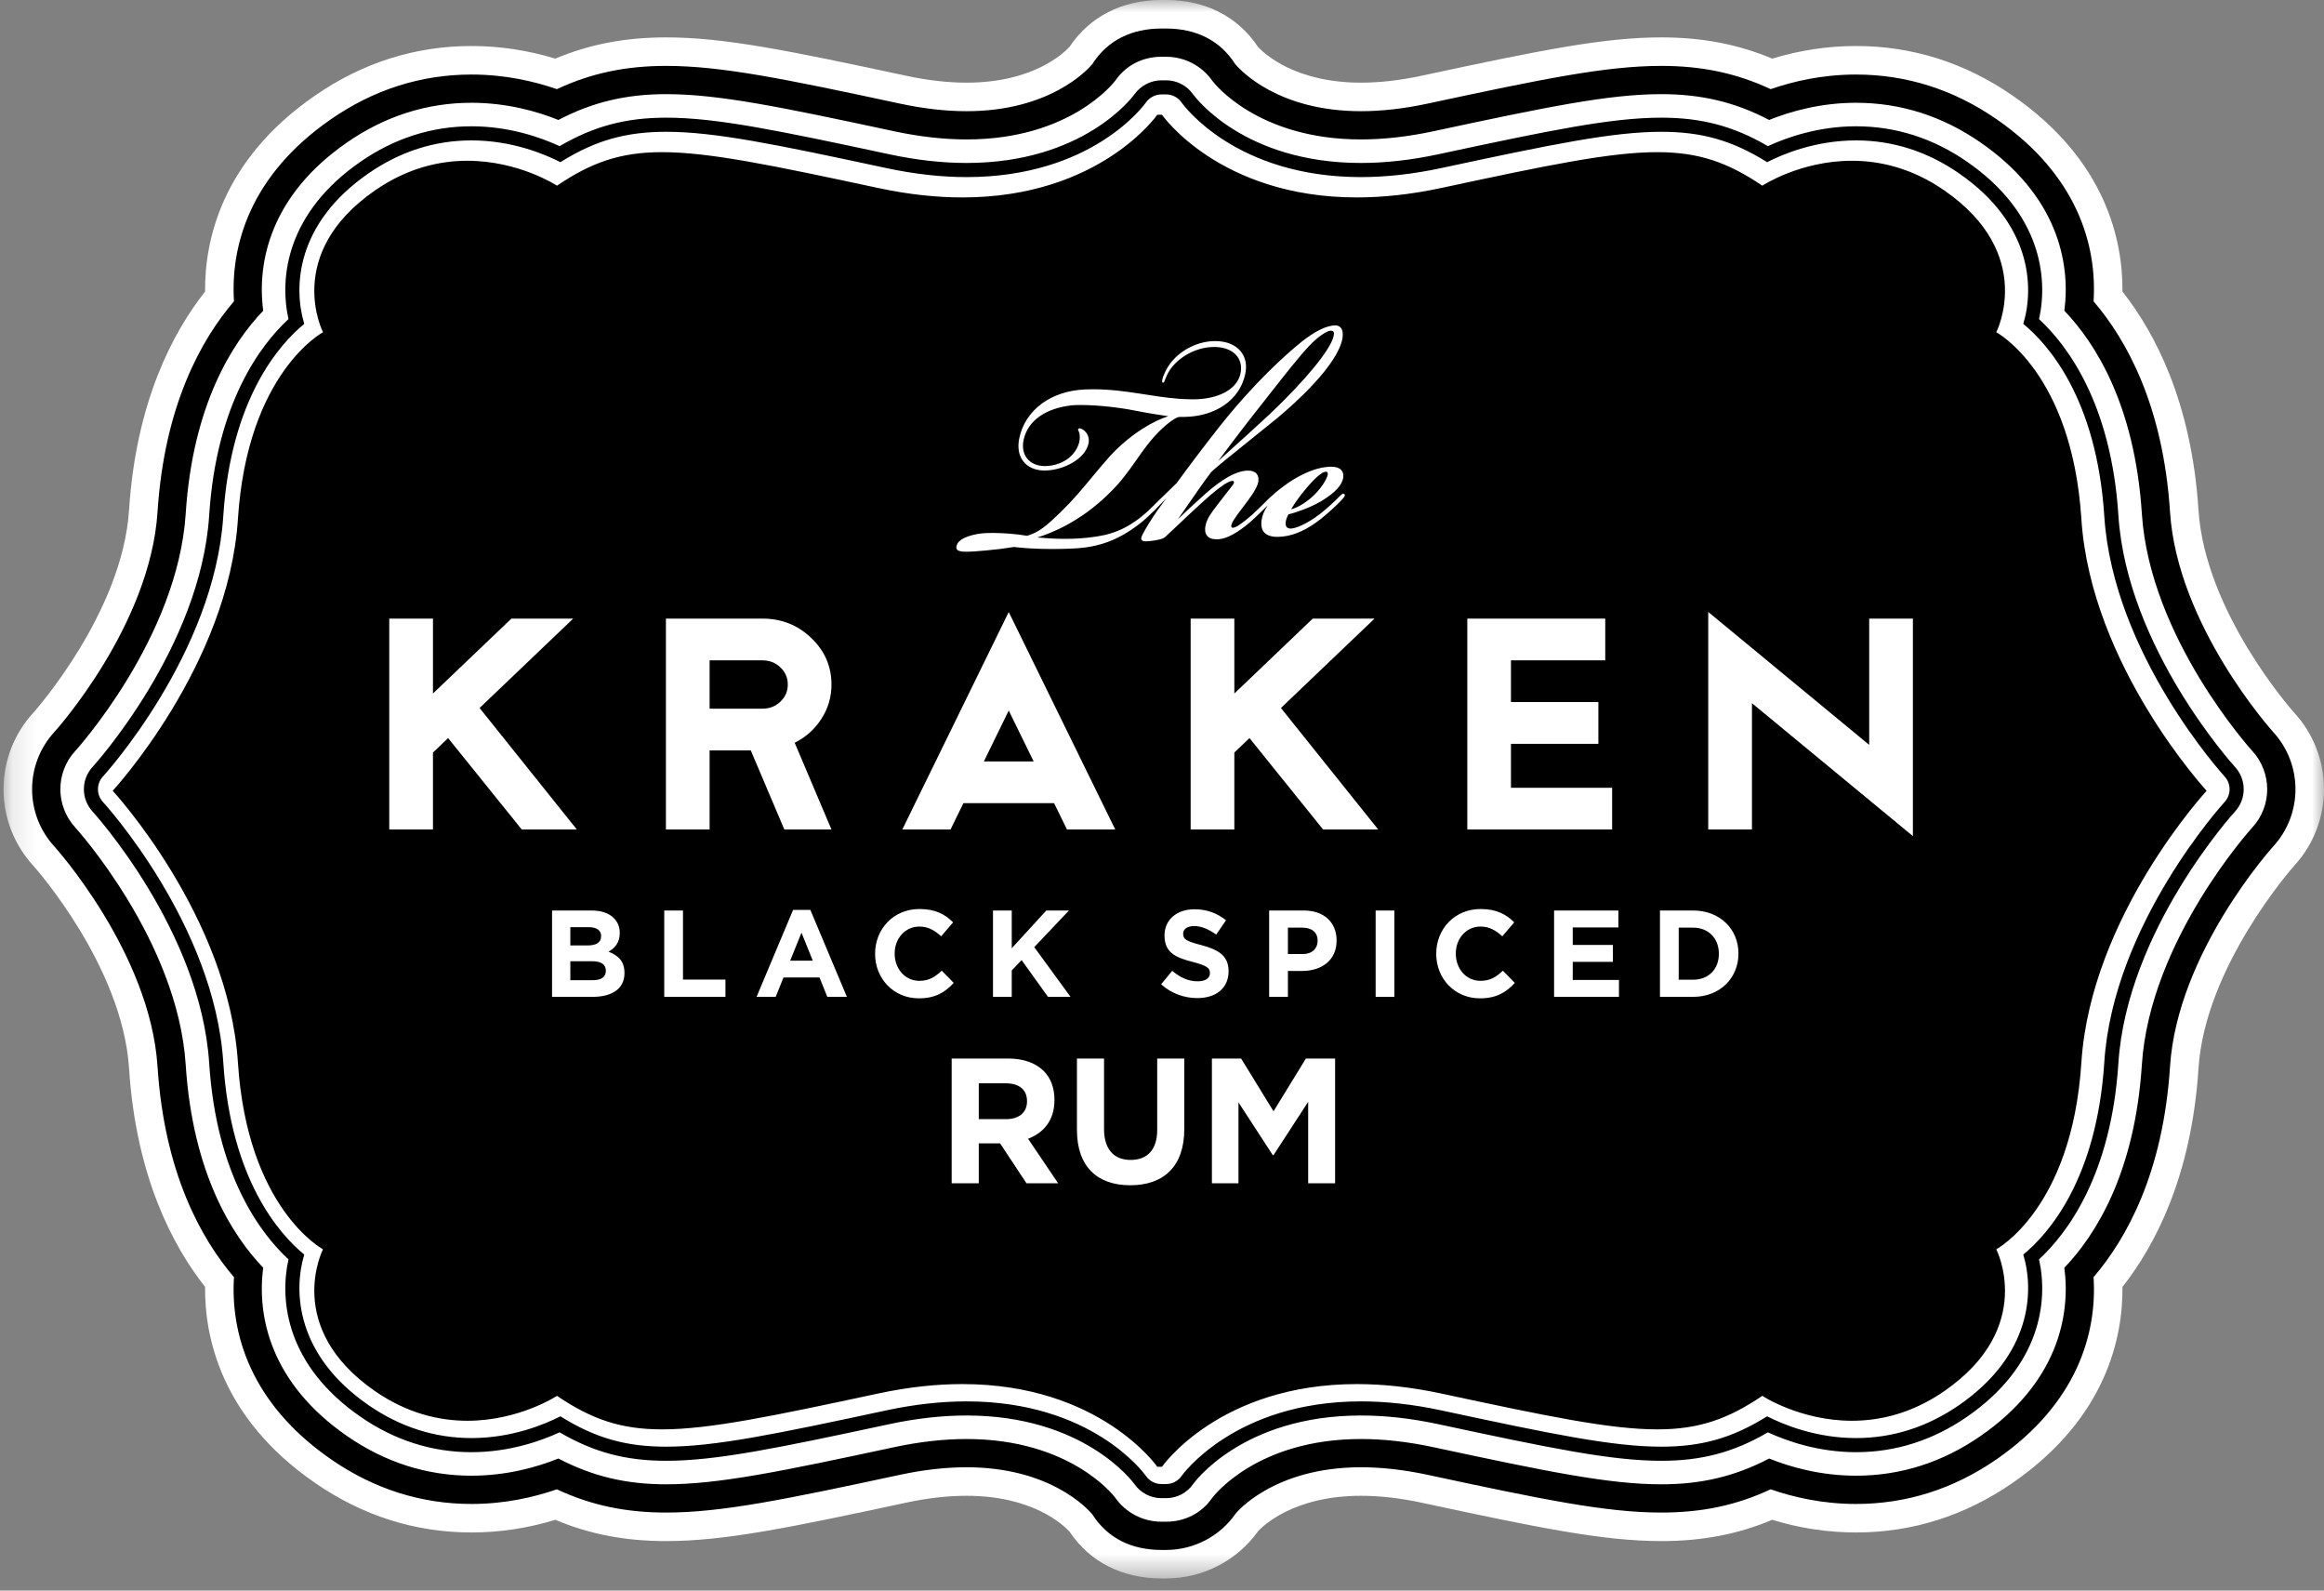
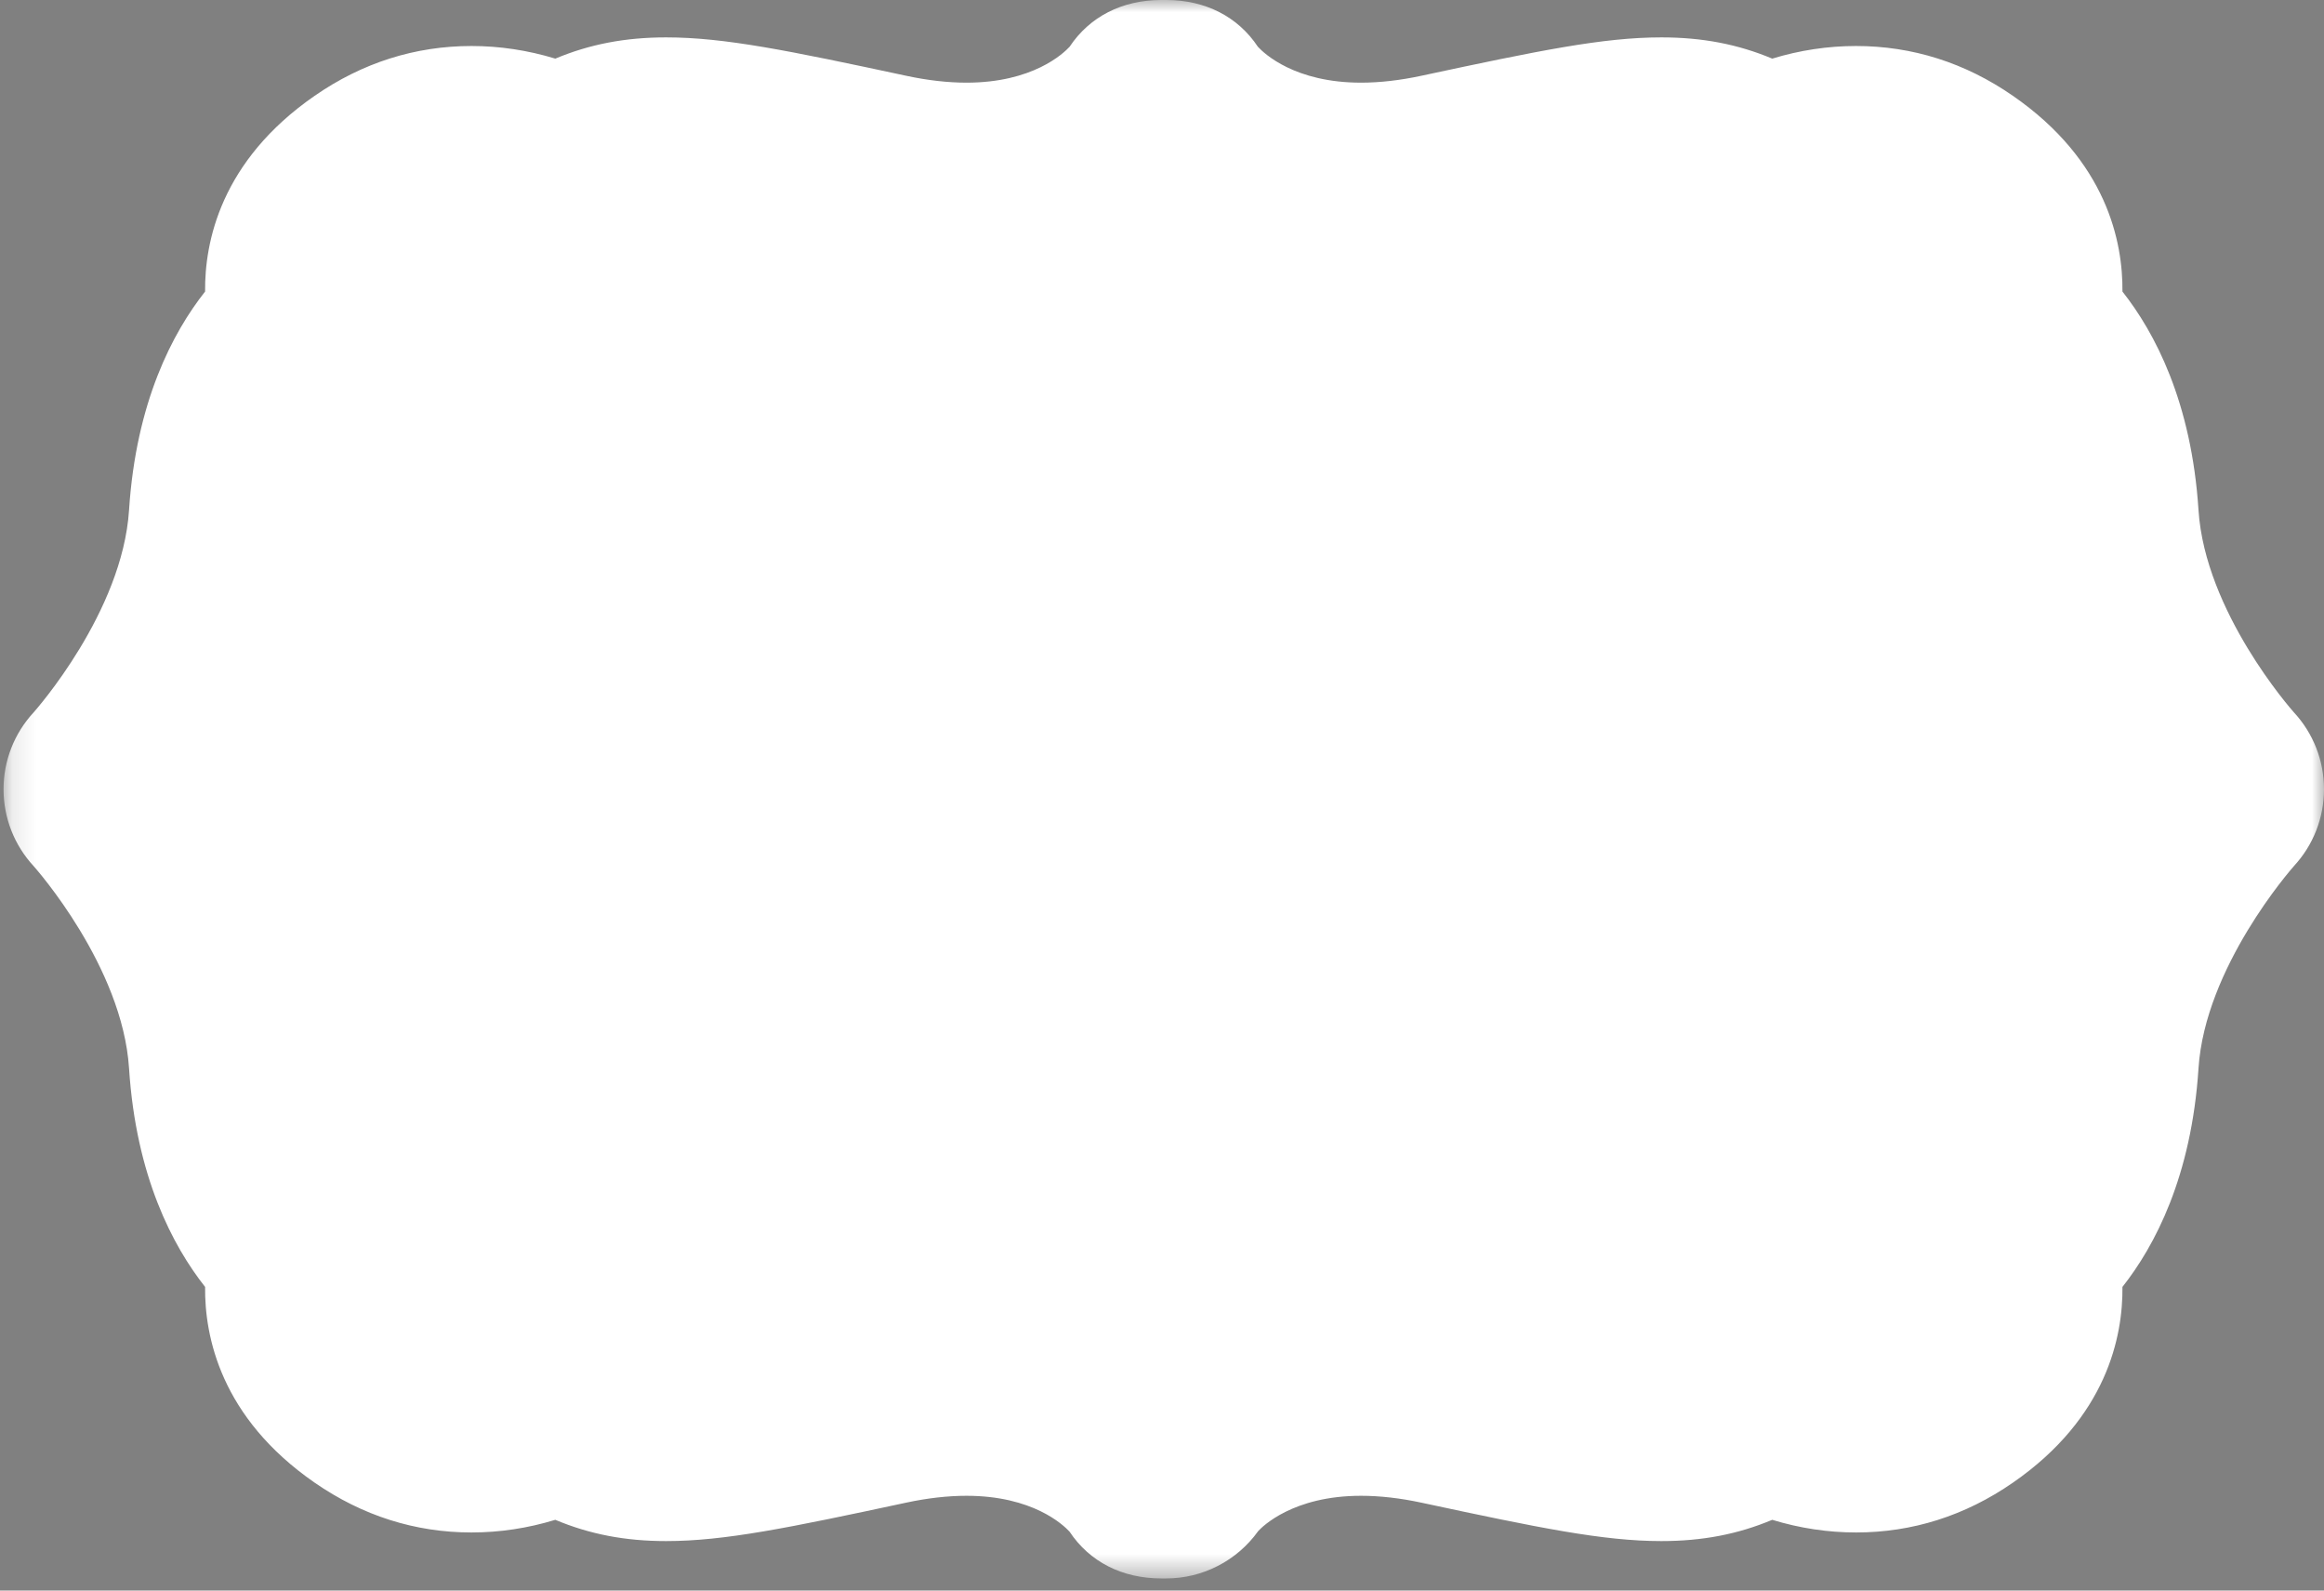
<svg xmlns="http://www.w3.org/2000/svg" width="95" height="65" viewBox="0 0 95 65" fill="none">
  <rect x="0" y="0" width="95" height="65" fill="#808080" stroke="none" />
  <mask id="mask0_4_926" style="mask-type:luminance" maskUnits="userSpaceOnUse" x="0" y="0" width="95" height="65">
    <path fill-rule="evenodd" clip-rule="evenodd" d="M0.146 0H95V64.505H0.146V0Z" fill="white" style="fill:white;fill-opacity:1;" />
  </mask>
  <g mask="url(#mask0_4_926)">
    <path fill-rule="evenodd" clip-rule="evenodd" d="M93.775 29.117C93.669 28.999 90.138 25.003 89.87 20.846C89.584 16.426 88.083 13.589 86.761 11.915C86.782 9.904 86.133 6.579 82.281 3.914C80.331 2.564 78.174 1.88 75.871 1.88C74.719 1.88 73.569 2.053 72.445 2.396C71.035 1.805 69.582 1.528 67.912 1.528C65.534 1.528 62.912 2.066 58.099 3.097C57.228 3.284 56.399 3.378 55.635 3.378C52.936 3.378 51.682 2.194 51.42 1.911C50.603 0.683 49.282 0.005 47.687 -0H47.457C45.862 0.005 44.541 0.683 43.723 1.911C43.462 2.193 42.21 3.378 39.51 3.378C38.745 3.378 37.916 3.284 37.046 3.097C32.232 2.066 29.61 1.528 27.232 1.528C25.563 1.528 24.11 1.805 22.7 2.396C21.575 2.053 20.424 1.88 19.273 1.88C16.97 1.88 14.814 2.564 12.864 3.914C9.013 6.579 8.363 9.904 8.384 11.914C7.062 13.588 5.561 16.425 5.275 20.846C5.006 25.017 1.452 29.026 1.371 29.117C0.58 29.974 0.145 31.087 0.145 32.253C0.145 33.418 0.58 34.532 1.371 35.39C1.467 35.497 5.007 39.495 5.275 43.658C5.561 48.08 7.062 50.917 8.384 52.591C8.363 54.602 9.013 57.927 12.863 60.591C14.814 61.941 16.97 62.626 19.273 62.626C20.424 62.626 21.575 62.453 22.7 62.109C24.109 62.701 25.562 62.978 27.231 62.978C29.61 62.978 32.232 62.439 37.045 61.407C37.915 61.221 38.743 61.127 39.509 61.127C42.212 61.127 43.463 62.312 43.722 62.594C44.543 63.828 45.872 64.505 47.476 64.505H47.668C49.163 64.505 50.565 63.783 51.433 62.569C51.603 62.385 52.857 61.127 55.636 61.127C56.401 61.127 57.23 61.221 58.099 61.407C62.912 62.439 65.534 62.978 67.913 62.978C69.582 62.978 71.034 62.701 72.445 62.109C73.569 62.453 74.72 62.626 75.872 62.626C78.174 62.626 80.33 61.942 82.28 60.593C86.133 57.927 86.782 54.602 86.761 52.591C88.083 50.917 89.584 48.081 89.87 43.658C90.136 39.533 93.644 35.537 93.777 35.386C94.563 34.532 94.998 33.423 95 32.259V32.245C94.998 31.081 94.562 29.97 93.775 29.117" fill="white" style="fill:white;fill-opacity:1;" />
  </g>
-   <path fill-rule="evenodd" clip-rule="evenodd" d="M41.111 44.271H40.01V45.735H41.133C41.672 45.735 41.982 45.444 41.982 45.013V44.999C41.982 44.519 41.651 44.271 41.111 44.271V44.271ZM24.199 39.281H23.314V40.058H24.224C24.562 40.058 24.766 39.936 24.766 39.674V39.664C24.766 39.427 24.592 39.281 24.199 39.281V39.281ZM32.763 38.116L32.3 39.26H33.226L32.763 38.116ZM53.239 37.91H52.647V38.989H53.254C53.637 38.989 53.861 38.757 53.861 38.454V38.444C53.861 38.096 53.622 37.91 53.239 37.91V37.91ZM69.214 37.91H68.622V40.037H69.214C69.84 40.037 70.263 39.608 70.263 38.983V38.973C70.263 38.348 69.84 37.91 69.214 37.91V37.91ZM24.07 37.89H23.314V38.636H24.02C24.358 38.636 24.572 38.525 24.572 38.263V38.252C24.572 38.021 24.393 37.89 24.07 37.89V37.89ZM41.235 29.037L40.219 31.116H42.253L41.235 29.037ZM31.169 26.986H29.007V28.961H31.169C31.456 28.961 31.701 28.865 31.901 28.674C32.103 28.482 32.203 28.249 32.203 27.974C32.203 27.698 32.103 27.464 31.901 27.273C31.701 27.081 31.456 26.986 31.169 26.986V26.986ZM54.204 19.277L54.196 19.278C54.108 19.281 53.892 19.37 53.426 19.922C53.132 20.268 52.942 20.53 52.779 20.813C53.02 20.753 53.325 20.576 53.609 20.332C53.942 20.039 54.191 19.665 54.257 19.462C54.282 19.387 54.283 19.329 54.262 19.301C54.251 19.284 54.232 19.277 54.204 19.277V19.277ZM54.401 13.514L54.387 13.515C54.215 13.523 53.84 13.79 53.516 14.136C53.086 14.595 52.551 15.277 51.93 16.067L51.735 16.317C51.062 17.162 50.411 18.012 49.795 18.844C49.902 18.747 50.027 18.635 50.163 18.511C50.719 18.01 51.478 17.324 51.926 16.904C53.362 15.54 54.376 14.305 54.509 13.758C54.537 13.658 54.536 13.589 54.508 13.553C54.489 13.527 54.453 13.514 54.401 13.514V13.514ZM38.902 48.356V43.258H41.205C41.845 43.258 42.342 43.441 42.672 43.776C42.953 44.059 43.104 44.46 43.104 44.941V44.956C43.104 45.778 42.665 46.296 42.025 46.536L43.255 48.356H41.961L40.881 46.725H40.867H40.01V48.356H38.902ZM46.218 47.402C46.894 47.402 47.304 46.987 47.304 46.179V43.258H48.412V46.135C48.412 47.679 47.556 48.437 46.203 48.437C44.85 48.437 44.023 47.672 44.023 46.172V43.258H45.131V46.142C45.131 46.973 45.541 47.402 46.218 47.402V47.402ZM52.059 45.414L53.382 43.258H54.576V48.356H53.475V45.028L52.059 47.206H52.029L50.626 45.05V48.356H49.54V43.258H50.734L52.059 45.414ZM22.567 40.737V37.209H24.184C24.582 37.209 24.896 37.32 25.095 37.522C25.254 37.683 25.334 37.879 25.334 38.122V38.132C25.334 38.529 25.124 38.752 24.876 38.892C25.279 39.049 25.527 39.286 25.527 39.76V39.77C25.527 40.415 25.011 40.737 24.224 40.737H22.567ZM27.153 40.737V37.209H27.919V40.032H29.655V40.737H27.153ZM41.358 38.752L42.771 37.209H43.696L42.278 38.706L43.761 40.737H42.84L41.761 39.235L41.358 39.659V40.737H40.591V37.209H41.358V38.752ZM51.88 40.737V37.209H53.304C54.135 37.209 54.637 37.708 54.637 38.429V38.439C54.637 39.256 54.011 39.679 53.23 39.679H52.647V40.737H51.88ZM56.233 40.738H56.998V37.209H56.233V40.738ZM63.528 40.737V37.209H66.156V37.9H64.29V38.615H65.932V39.306H64.29V40.048H66.18V40.737H63.528ZM67.856 40.737V37.209H69.214C70.308 37.209 71.064 37.97 71.064 38.963V38.973C71.064 39.967 70.308 40.737 69.214 40.737H67.856ZM30.927 40.737L32.42 37.184H33.126L34.619 40.737H33.818L33.5 39.946H32.027L31.709 40.737H30.927ZM48.957 40.102C49.271 40.102 49.46 39.977 49.46 39.77V39.76C49.46 39.563 49.34 39.462 48.758 39.311C48.057 39.13 47.603 38.933 47.603 38.232V38.222C47.603 37.582 48.111 37.158 48.823 37.158C49.33 37.158 49.763 37.32 50.117 37.608L49.718 38.192C49.41 37.975 49.106 37.844 48.812 37.844C48.519 37.844 48.365 37.98 48.365 38.152V38.162C48.365 38.394 48.514 38.469 49.117 38.625C49.823 38.812 50.221 39.069 50.221 39.684V39.694C50.221 40.395 49.693 40.788 48.942 40.788C48.414 40.788 47.882 40.602 47.465 40.224L47.917 39.674C48.231 39.936 48.559 40.102 48.957 40.102V40.102ZM37.558 40.798C36.533 40.798 35.772 39.997 35.772 38.983V38.973C35.772 37.97 36.518 37.148 37.587 37.148C38.244 37.148 38.638 37.37 38.961 37.693L38.473 38.263C38.204 38.015 37.931 37.865 37.583 37.865C36.995 37.865 36.572 38.358 36.572 38.963V38.973C36.572 39.578 36.986 40.083 37.583 40.083C37.981 40.083 38.224 39.921 38.498 39.669L38.986 40.168C38.627 40.556 38.229 40.798 37.558 40.798V40.798ZM60.495 40.798C59.471 40.798 58.71 39.997 58.71 38.983V38.973C58.71 37.97 59.456 37.148 60.525 37.148C61.182 37.148 61.575 37.37 61.898 37.693L61.411 38.263C61.142 38.015 60.868 37.865 60.52 37.865C59.933 37.865 59.51 38.358 59.51 38.963V38.973C59.51 39.578 59.923 40.083 60.52 40.083C60.919 40.083 61.162 39.921 61.435 39.669L61.923 40.168C61.565 40.556 61.166 40.798 60.495 40.798V40.798ZM17.699 28.341L20.905 25.28H23.431L19.605 28.933L23.581 33.899H21.329L18.318 30.163L17.699 30.753V33.899H15.912V25.28H17.699V28.341ZM27.221 33.899V25.28H31.169C31.946 25.28 32.61 25.543 33.161 26.07C33.712 26.597 33.989 27.231 33.989 27.974C33.989 28.482 33.853 28.95 33.579 29.373C33.307 29.8 32.942 30.126 32.485 30.353L33.989 33.899H32.062L30.691 30.667H29.007V33.899H27.221ZM50.457 28.341L53.663 25.28H56.188L52.362 28.933L56.339 33.899H54.086L51.077 30.163L50.457 30.753V33.899H48.671V25.28H50.457V28.341ZM59.98 33.899V25.28H65.619V26.986H61.765V28.691H65.338V30.398H61.765V32.193H65.9V33.899H59.98ZM36.884 33.899L41.235 25.011L45.589 33.899H43.617L43.088 32.822H39.383L38.855 33.899H36.884ZM69.829 33.899V25.008L76.409 30.44V25.28H78.195V34.168L71.616 28.736V33.899H69.829ZM43.536 22.021C43.736 22.021 43.935 22.015 44.129 22.003C45.12 21.928 45.766 21.784 46.543 21.205C46.762 21.036 46.936 20.884 47.104 20.712L47.121 20.696C47.13 20.687 47.14 20.679 47.151 20.669C47.162 20.657 47.175 20.644 47.188 20.63L47.198 20.618C47.294 20.524 47.406 20.417 47.526 20.3C47.701 20.131 47.899 19.941 48.102 19.739C48.606 19.046 49.223 18.23 49.794 17.505C51.268 15.634 52.566 14.485 53.208 13.966C53.747 13.539 54.202 13.314 54.562 13.297C54.57 13.297 54.578 13.297 54.587 13.297C54.681 13.297 54.757 13.331 54.809 13.395C54.887 13.489 54.91 13.648 54.875 13.841C54.658 14.944 52.936 16.481 52.206 17.091C51.919 17.326 51.555 17.617 51.17 17.926C50.428 18.521 49.661 19.136 49.506 19.299C49.262 19.616 48.903 20.134 48.448 20.79C48.354 20.927 48.254 21.07 48.151 21.219C48.42 20.955 48.849 20.558 49.269 20.183C49.529 19.955 50.318 19.263 50.968 19.233C50.984 19.232 51.001 19.232 51.017 19.232C51.181 19.232 51.297 19.277 51.369 19.363C51.438 19.446 51.46 19.563 51.433 19.709C51.369 19.989 51.093 20.351 50.873 20.643L50.804 20.733C50.625 20.971 50.516 21.114 50.434 21.247C50.334 21.403 50.307 21.513 50.356 21.558C50.363 21.563 50.376 21.567 50.394 21.567C50.451 21.567 50.544 21.528 50.632 21.469C50.836 21.335 51.067 21.142 51.171 21.049C51.334 20.903 51.617 20.622 51.786 20.455L51.854 20.387C51.875 20.366 51.894 20.349 51.91 20.335C52.003 20.249 52.082 20.179 52.151 20.122C52.295 19.999 52.626 19.748 52.836 19.617C53.416 19.268 53.896 19.096 54.345 19.075L54.356 19.074C54.377 19.073 54.397 19.073 54.415 19.073C54.615 19.073 54.757 19.123 54.84 19.223C54.906 19.302 54.929 19.41 54.906 19.535C54.821 19.949 54.361 20.27 53.97 20.503C53.587 20.726 53 20.943 52.668 21.02C52.626 21.09 52.575 21.213 52.56 21.316C52.545 21.419 52.558 21.495 52.598 21.541C52.632 21.58 52.687 21.6 52.761 21.6C52.769 21.6 52.776 21.6 52.783 21.599C52.934 21.593 53.381 21.454 53.998 20.974C54.254 20.769 54.574 20.477 54.793 20.249C54.848 20.198 54.886 20.174 54.917 20.174C54.931 20.174 54.951 20.18 54.967 20.203C54.99 20.26 54.946 20.329 54.786 20.491C54.615 20.665 54.341 20.928 54.013 21.19C53.467 21.627 52.934 21.876 52.429 21.928C52.357 21.936 52.288 21.94 52.224 21.94C51.966 21.94 51.78 21.876 51.672 21.752C51.574 21.637 51.539 21.468 51.572 21.249C51.598 21.062 51.686 20.853 51.821 20.653C51.6 20.873 51.282 21.182 51.083 21.355C50.58 21.78 50.155 22.009 49.822 22.036C49.792 22.037 49.764 22.039 49.737 22.039C49.548 22.039 49.413 21.988 49.337 21.887C49.232 21.75 49.257 21.553 49.296 21.411C49.367 21.159 49.497 20.977 49.822 20.556L49.993 20.336C50.143 20.145 50.284 19.964 50.399 19.812C50.433 19.767 50.449 19.717 50.44 19.686C50.436 19.672 50.427 19.663 50.414 19.657C50.405 19.653 50.394 19.652 50.381 19.652C50.315 19.652 50.196 19.701 50.053 19.791C49.771 19.973 49.4 20.297 49.138 20.536C48.794 20.848 48.539 21.09 48.268 21.346C48.074 21.529 47.873 21.719 47.632 21.942C47.534 22.038 47.271 22.075 47.114 22.097C47.087 22.1 47.064 22.103 47.046 22.107C46.96 22.117 46.894 22.122 46.842 22.122C46.744 22.122 46.69 22.104 46.665 22.065C46.633 22.015 46.657 21.944 46.701 21.852C46.835 21.587 47.053 21.236 47.329 20.835C47.456 20.657 47.579 20.492 47.682 20.355C47.588 20.451 47.493 20.549 47.411 20.634C47.323 20.727 47.245 20.806 47.192 20.86C47.179 20.875 47.165 20.888 47.148 20.9C46.966 21.082 46.76 21.267 46.584 21.405C45.715 22.073 44.931 22.366 43.879 22.415C43.589 22.429 43.3 22.436 43.019 22.436C42.294 22.436 41.765 22.391 41.449 22.353C41.08 22.413 40.693 22.462 40.328 22.493C39.972 22.526 39.695 22.547 39.502 22.547C39.281 22.547 39.166 22.519 39.118 22.453C39.088 22.412 39.085 22.356 39.109 22.283C39.208 21.954 39.871 21.805 40.292 21.785C40.379 21.781 40.473 21.779 40.572 21.779C41.035 21.779 41.563 21.823 41.986 21.896C42.471 21.754 42.791 21.479 43.356 20.93C43.866 20.432 44.209 20.018 44.606 19.54C44.834 19.265 45.07 18.981 45.362 18.651C46.223 17.716 47.172 17.19 47.757 17.009C47.377 16.955 46.947 16.888 46.392 16.779C45.83 16.665 44.93 16.551 44.186 16.551C44.055 16.551 43.934 16.554 43.825 16.562C42.742 16.681 42.021 17.19 41.847 17.958C41.778 18.26 41.826 18.536 41.983 18.734C42.143 18.935 42.4 19.046 42.706 19.046C43.396 19.042 43.963 18.651 44.117 18.073C44.145 17.949 44.152 17.763 44.109 17.663C44.1 17.637 44.091 17.619 44.084 17.604C44.071 17.575 44.054 17.54 44.087 17.519C44.097 17.509 44.111 17.504 44.129 17.504C44.183 17.504 44.267 17.551 44.305 17.582C44.416 17.673 44.54 17.835 44.502 18.096C44.381 18.763 43.453 19.228 42.696 19.228L42.674 19.228C42.319 19.222 42.022 19.093 41.839 18.864C41.646 18.626 41.587 18.295 41.665 17.91C41.908 16.749 42.969 15.967 44.367 15.915C44.476 15.91 44.588 15.908 44.7 15.908C45.414 15.908 46.064 16.006 46.587 16.085L46.691 16.101C46.769 16.113 46.856 16.126 46.95 16.14C47.407 16.212 48.032 16.31 48.661 16.317C48.698 16.319 48.735 16.319 48.771 16.319C49.782 16.319 50.536 15.925 50.696 15.315C50.772 15.031 50.728 14.763 50.572 14.559C50.384 14.315 50.05 14.179 49.634 14.179C49.604 14.179 49.573 14.18 49.541 14.182L49.531 14.182C48.915 14.211 48.275 14.537 47.9 15.013C47.802 15.134 47.726 15.267 47.654 15.444C47.645 15.466 47.636 15.489 47.628 15.511C47.598 15.593 47.581 15.638 47.547 15.639C47.533 15.639 47.523 15.634 47.516 15.624C47.508 15.614 47.486 15.582 47.538 15.416C47.612 15.218 47.701 15.044 47.805 14.898C48.193 14.348 48.89 13.972 49.578 13.941C49.611 13.94 49.644 13.939 49.677 13.939C50.131 13.939 50.501 14.089 50.722 14.362C50.918 14.604 50.98 14.925 50.902 15.288C50.681 16.337 49.699 17.024 48.399 17.038C48.395 17.039 48.391 17.039 48.385 17.039C48.374 17.039 48.358 17.038 48.342 17.037C48.324 17.036 48.303 17.036 48.281 17.036C48.24 17.036 48.178 17.038 48.111 17.065C47.889 17.172 47.471 17.486 47.032 18.018C46.802 18.299 46.614 18.568 46.431 18.828C46.12 19.271 45.826 19.69 45.348 20.154C44.161 21.33 42.949 21.8 42.404 21.963C42.425 21.965 42.448 21.967 42.472 21.97C42.698 21.989 43.078 22.021 43.536 22.021V22.021ZM47.499 4.69H47.307C47.307 4.69 44.962 8.068 39.342 8.068C38.309 8.068 37.167 7.954 35.908 7.685C31.592 6.76 28.997 6.218 27.064 6.218C25.361 6.218 24.171 6.638 22.769 7.588C22.769 7.588 21.221 6.57 19.104 6.57C17.961 6.57 16.651 6.867 15.33 7.781C11.562 10.389 13.204 13.577 13.204 13.577C13.204 13.577 10.112 15.219 9.726 21.206C9.34 27.196 4.606 32.316 4.606 32.316C4.606 32.316 9.34 37.435 9.726 43.423C10.112 49.413 13.204 51.053 13.204 51.053C13.204 51.053 11.562 54.242 15.33 56.85C16.651 57.764 17.961 58.061 19.104 58.061C21.221 58.061 22.769 57.043 22.769 57.043C24.171 57.992 25.361 58.413 27.063 58.413C28.997 58.413 31.591 57.87 35.908 56.945C37.166 56.676 38.309 56.562 39.34 56.562C44.963 56.562 47.307 59.941 47.307 59.941H47.499C47.499 59.941 49.845 56.562 55.468 56.562C56.5 56.562 57.642 56.676 58.9 56.945C63.216 57.87 65.81 58.413 67.744 58.413C69.446 58.413 70.637 57.992 72.039 57.043C72.039 57.043 73.586 58.061 75.704 58.061C76.847 58.061 78.156 57.764 79.478 56.85C83.247 54.242 81.603 51.053 81.603 51.053C81.603 51.053 84.696 49.413 85.082 43.423C85.468 37.435 90.203 32.316 90.203 32.316C90.203 32.316 85.468 27.196 85.082 21.206C84.696 15.219 81.603 13.577 81.603 13.577C81.603 13.577 83.247 10.389 79.478 7.781C78.156 6.867 76.847 6.57 75.703 6.57C73.586 6.569 72.039 7.588 72.039 7.588C70.636 6.638 69.446 6.218 67.743 6.218C65.809 6.218 63.215 6.76 58.9 7.685C57.641 7.954 56.498 8.068 55.466 8.068C49.844 8.068 47.499 4.69 47.499 4.69V4.69ZM39.511 7.237C44.623 7.237 46.758 4.311 46.846 4.186C46.99 3.982 47.227 3.859 47.476 3.859H47.668C47.92 3.859 48.157 3.982 48.3 4.189C48.386 4.311 50.521 7.237 55.634 7.237C56.671 7.237 57.772 7.113 58.908 6.87C63.458 5.895 65.925 5.386 67.912 5.386C69.563 5.386 70.813 5.738 72.237 6.627C72.898 6.289 74.228 5.738 75.872 5.738C77.374 5.738 78.791 6.191 80.085 7.087C83.038 9.13 83.163 11.723 82.707 13.236C83.713 14.06 85.708 16.281 86.019 21.095C86.382 26.732 90.891 31.682 90.937 31.731C91.208 32.026 91.208 32.481 90.937 32.775C90.891 32.824 86.382 37.774 86.019 43.41C85.708 48.224 83.713 50.445 82.707 51.27C83.163 52.783 83.038 55.376 80.085 57.42C78.791 58.314 77.374 58.768 75.872 58.768C74.228 58.768 72.898 58.217 72.237 57.879C70.814 58.767 69.564 59.12 67.912 59.12C65.926 59.12 63.459 58.611 58.908 57.635C57.773 57.392 56.672 57.269 55.636 57.269C50.477 57.269 48.321 60.286 48.3 60.317C48.156 60.524 47.92 60.647 47.668 60.647H47.476C47.224 60.647 46.988 60.524 46.844 60.317C46.758 60.195 44.623 57.269 39.509 57.269C38.473 57.269 37.373 57.392 36.237 57.635C31.686 58.611 29.218 59.12 27.232 59.12C25.581 59.12 24.331 58.767 22.908 57.879C22.246 58.217 20.916 58.768 19.272 58.768C17.77 58.768 16.353 58.314 15.06 57.42C12.107 55.376 11.982 52.783 12.437 51.27C11.432 50.445 9.437 48.224 9.127 43.41C8.762 37.76 4.255 32.824 4.209 32.775C3.937 32.481 3.937 32.026 4.209 31.731C4.255 31.682 8.763 26.732 9.127 21.095C9.437 16.281 11.432 14.06 12.437 13.236C11.982 11.723 12.107 9.13 15.06 7.087C16.353 6.191 17.771 5.738 19.273 5.738C20.917 5.738 22.246 6.289 22.908 6.627C24.331 5.738 25.581 5.386 27.232 5.386C29.219 5.386 31.687 5.895 36.237 6.87C37.373 7.113 38.475 7.237 39.511 7.237V7.237ZM47.668 3.282H47.476C47.044 3.282 46.63 3.499 46.377 3.85C46.294 3.965 44.293 6.659 39.511 6.66C38.515 6.66 37.455 6.541 36.358 6.306C31.768 5.323 29.277 4.809 27.232 4.809C25.592 4.809 24.28 5.153 22.876 5.972C22.098 5.613 20.809 5.161 19.273 5.161C17.651 5.161 16.123 5.649 14.732 6.612C11.73 8.69 11.412 11.322 11.792 13.04C10.649 14.1 8.847 16.472 8.551 21.058C8.201 26.483 3.829 31.292 3.786 31.339C3.31 31.855 3.31 32.649 3.785 33.166C3.829 33.214 8.201 38.023 8.551 43.447C8.847 48.035 10.648 50.406 11.792 51.465C11.412 53.184 11.73 55.816 14.732 57.894C16.123 58.856 17.651 59.345 19.272 59.345C20.809 59.345 22.098 58.892 22.876 58.534C24.28 59.354 25.591 59.697 27.232 59.697C29.276 59.697 31.767 59.183 36.358 58.199C37.453 57.964 38.514 57.846 39.509 57.846C44.293 57.846 46.294 60.541 46.37 60.645C46.622 61.008 47.035 61.224 47.476 61.224H47.668C48.109 61.224 48.522 61.008 48.774 60.646C48.793 60.618 50.775 57.846 55.636 57.846C56.632 57.846 57.692 57.964 58.787 58.199C63.377 59.183 65.868 59.697 67.912 59.697C69.553 59.697 70.865 59.354 72.268 58.534C73.047 58.892 74.335 59.345 75.872 59.345C77.494 59.345 79.022 58.856 80.413 57.894C83.416 55.816 83.733 53.184 83.352 51.465C84.496 50.406 86.299 48.034 86.595 43.447C86.945 38.023 91.317 33.214 91.36 33.167C91.836 32.652 91.836 31.856 91.361 31.34C91.317 31.292 86.945 26.483 86.595 21.058C86.299 16.472 84.496 14.1 83.352 13.041C83.733 11.322 83.416 8.69 80.413 6.612C79.022 5.649 77.493 5.161 75.872 5.161C74.335 5.161 73.047 5.613 72.268 5.972C70.865 5.153 69.553 4.809 67.912 4.809C65.867 4.809 63.376 5.323 58.787 6.306C57.691 6.541 56.63 6.66 55.634 6.66C50.851 6.66 48.85 3.965 48.775 3.86C48.522 3.498 48.11 3.282 47.668 3.282V3.282ZM39.511 5.698C43.751 5.698 45.528 3.38 45.602 3.282C46.033 2.66 46.719 2.32 47.476 2.32H47.668C48.425 2.32 49.133 2.69 49.565 3.312C49.617 3.381 51.394 5.698 55.634 5.698C56.563 5.698 57.556 5.586 58.585 5.366C63.241 4.368 65.769 3.847 67.912 3.847C69.544 3.847 70.921 4.17 72.318 4.902C73.194 4.55 74.429 4.2 75.872 4.2C77.693 4.2 79.405 4.745 80.96 5.822C84.081 7.98 84.649 10.706 84.386 12.698C85.651 14.018 87.267 16.547 87.555 20.995C87.882 26.068 92.028 30.645 92.07 30.69C92.881 31.575 92.882 32.938 92.066 33.82C92.028 33.862 87.882 38.438 87.555 43.509C87.267 47.959 85.651 50.488 84.386 51.808C84.649 53.8 84.081 56.526 80.96 58.684C79.405 59.761 77.693 60.306 75.872 60.306C74.429 60.306 73.194 59.956 72.318 59.604C70.922 60.335 69.545 60.658 67.912 60.658C65.77 60.658 63.241 60.137 58.585 59.139C57.556 58.919 56.564 58.807 55.636 58.807C51.394 58.807 49.616 61.126 49.543 61.225C49.111 61.846 48.425 62.186 47.668 62.186H47.476C46.719 62.186 46.011 61.815 45.58 61.194C45.528 61.125 43.751 58.807 39.509 58.807C38.581 58.807 37.589 58.919 36.559 59.139C31.903 60.137 29.374 60.658 27.232 60.658C25.6 60.658 24.223 60.335 22.826 59.604C21.951 59.956 20.715 60.306 19.272 60.306C17.451 60.306 15.739 59.761 14.185 58.684C11.065 56.525 10.496 53.8 10.76 51.808C9.493 50.488 7.878 47.959 7.591 43.509C7.264 38.438 3.118 33.862 3.076 33.816C2.265 32.931 2.264 31.568 3.079 30.686C3.118 30.645 7.264 26.068 7.591 20.995C7.878 16.546 9.493 14.018 10.76 12.698C10.496 10.705 11.065 7.98 14.185 5.822C15.739 4.746 17.451 4.2 19.273 4.2C20.715 4.2 21.951 4.55 22.826 4.902C24.224 4.17 25.601 3.847 27.232 3.847C29.375 3.847 31.904 4.368 36.56 5.366C37.59 5.586 38.583 5.698 39.511 5.698V5.698ZM47.683 1.166H47.461C46.282 1.17 45.285 1.626 44.654 2.617C44.424 2.891 42.886 4.544 39.51 4.544C38.664 4.544 37.752 4.441 36.802 4.237C32.068 3.223 29.492 2.693 27.232 2.693C25.583 2.693 24.168 2.987 22.764 3.643C21.832 3.32 20.639 3.046 19.273 3.046C17.212 3.046 15.279 3.661 13.528 4.873C10.219 7.162 9.419 10.044 9.565 12.313C8.223 13.879 6.72 16.572 6.439 20.921C6.14 25.572 2.264 29.868 2.232 29.903C1.005 31.23 1.005 33.277 2.232 34.603C2.271 34.645 6.14 38.95 6.439 43.583C6.72 47.933 8.223 50.626 9.565 52.193C9.419 54.461 10.219 57.343 13.527 59.633C15.279 60.846 17.212 61.461 19.272 61.461C20.639 61.461 21.832 61.186 22.763 60.862C24.168 61.519 25.583 61.812 27.232 61.812C29.491 61.812 32.067 61.283 36.801 60.267C37.751 60.064 38.662 59.961 39.509 59.961C42.885 59.961 44.423 61.614 44.654 61.888C45.286 62.884 46.29 63.34 47.476 63.34H47.668C48.803 63.34 49.865 62.784 50.513 61.852C50.525 61.833 52.049 59.961 55.636 59.961C56.483 59.961 57.394 60.064 58.343 60.267C63.078 61.283 65.653 61.812 67.912 61.812C69.562 61.812 70.977 61.519 72.381 60.862C73.313 61.186 74.506 61.461 75.872 61.461C77.932 61.461 79.865 60.846 81.617 59.634C84.927 57.344 85.727 54.461 85.58 52.192C86.923 50.626 88.425 47.933 88.706 43.583C89.006 38.934 92.882 34.638 92.913 34.603C93.525 33.941 93.832 33.101 93.834 32.259V32.247C93.832 31.406 93.525 30.565 92.913 29.903C92.875 29.861 89.005 25.556 88.706 20.921C88.425 16.573 86.923 13.88 85.58 12.314C85.727 10.044 84.927 7.162 81.617 4.873C79.865 3.661 77.932 3.046 75.872 3.046C74.505 3.046 73.312 3.32 72.381 3.643C70.977 2.987 69.561 2.693 67.912 2.693C65.653 2.693 63.077 3.223 58.344 4.237C57.393 4.441 56.482 4.544 55.634 4.544C52.258 4.544 50.721 2.891 50.49 2.617C49.86 1.626 48.863 1.17 47.683 1.166V1.166Z" fill="black" style="fill:black;fill-opacity:1;" />
</svg>